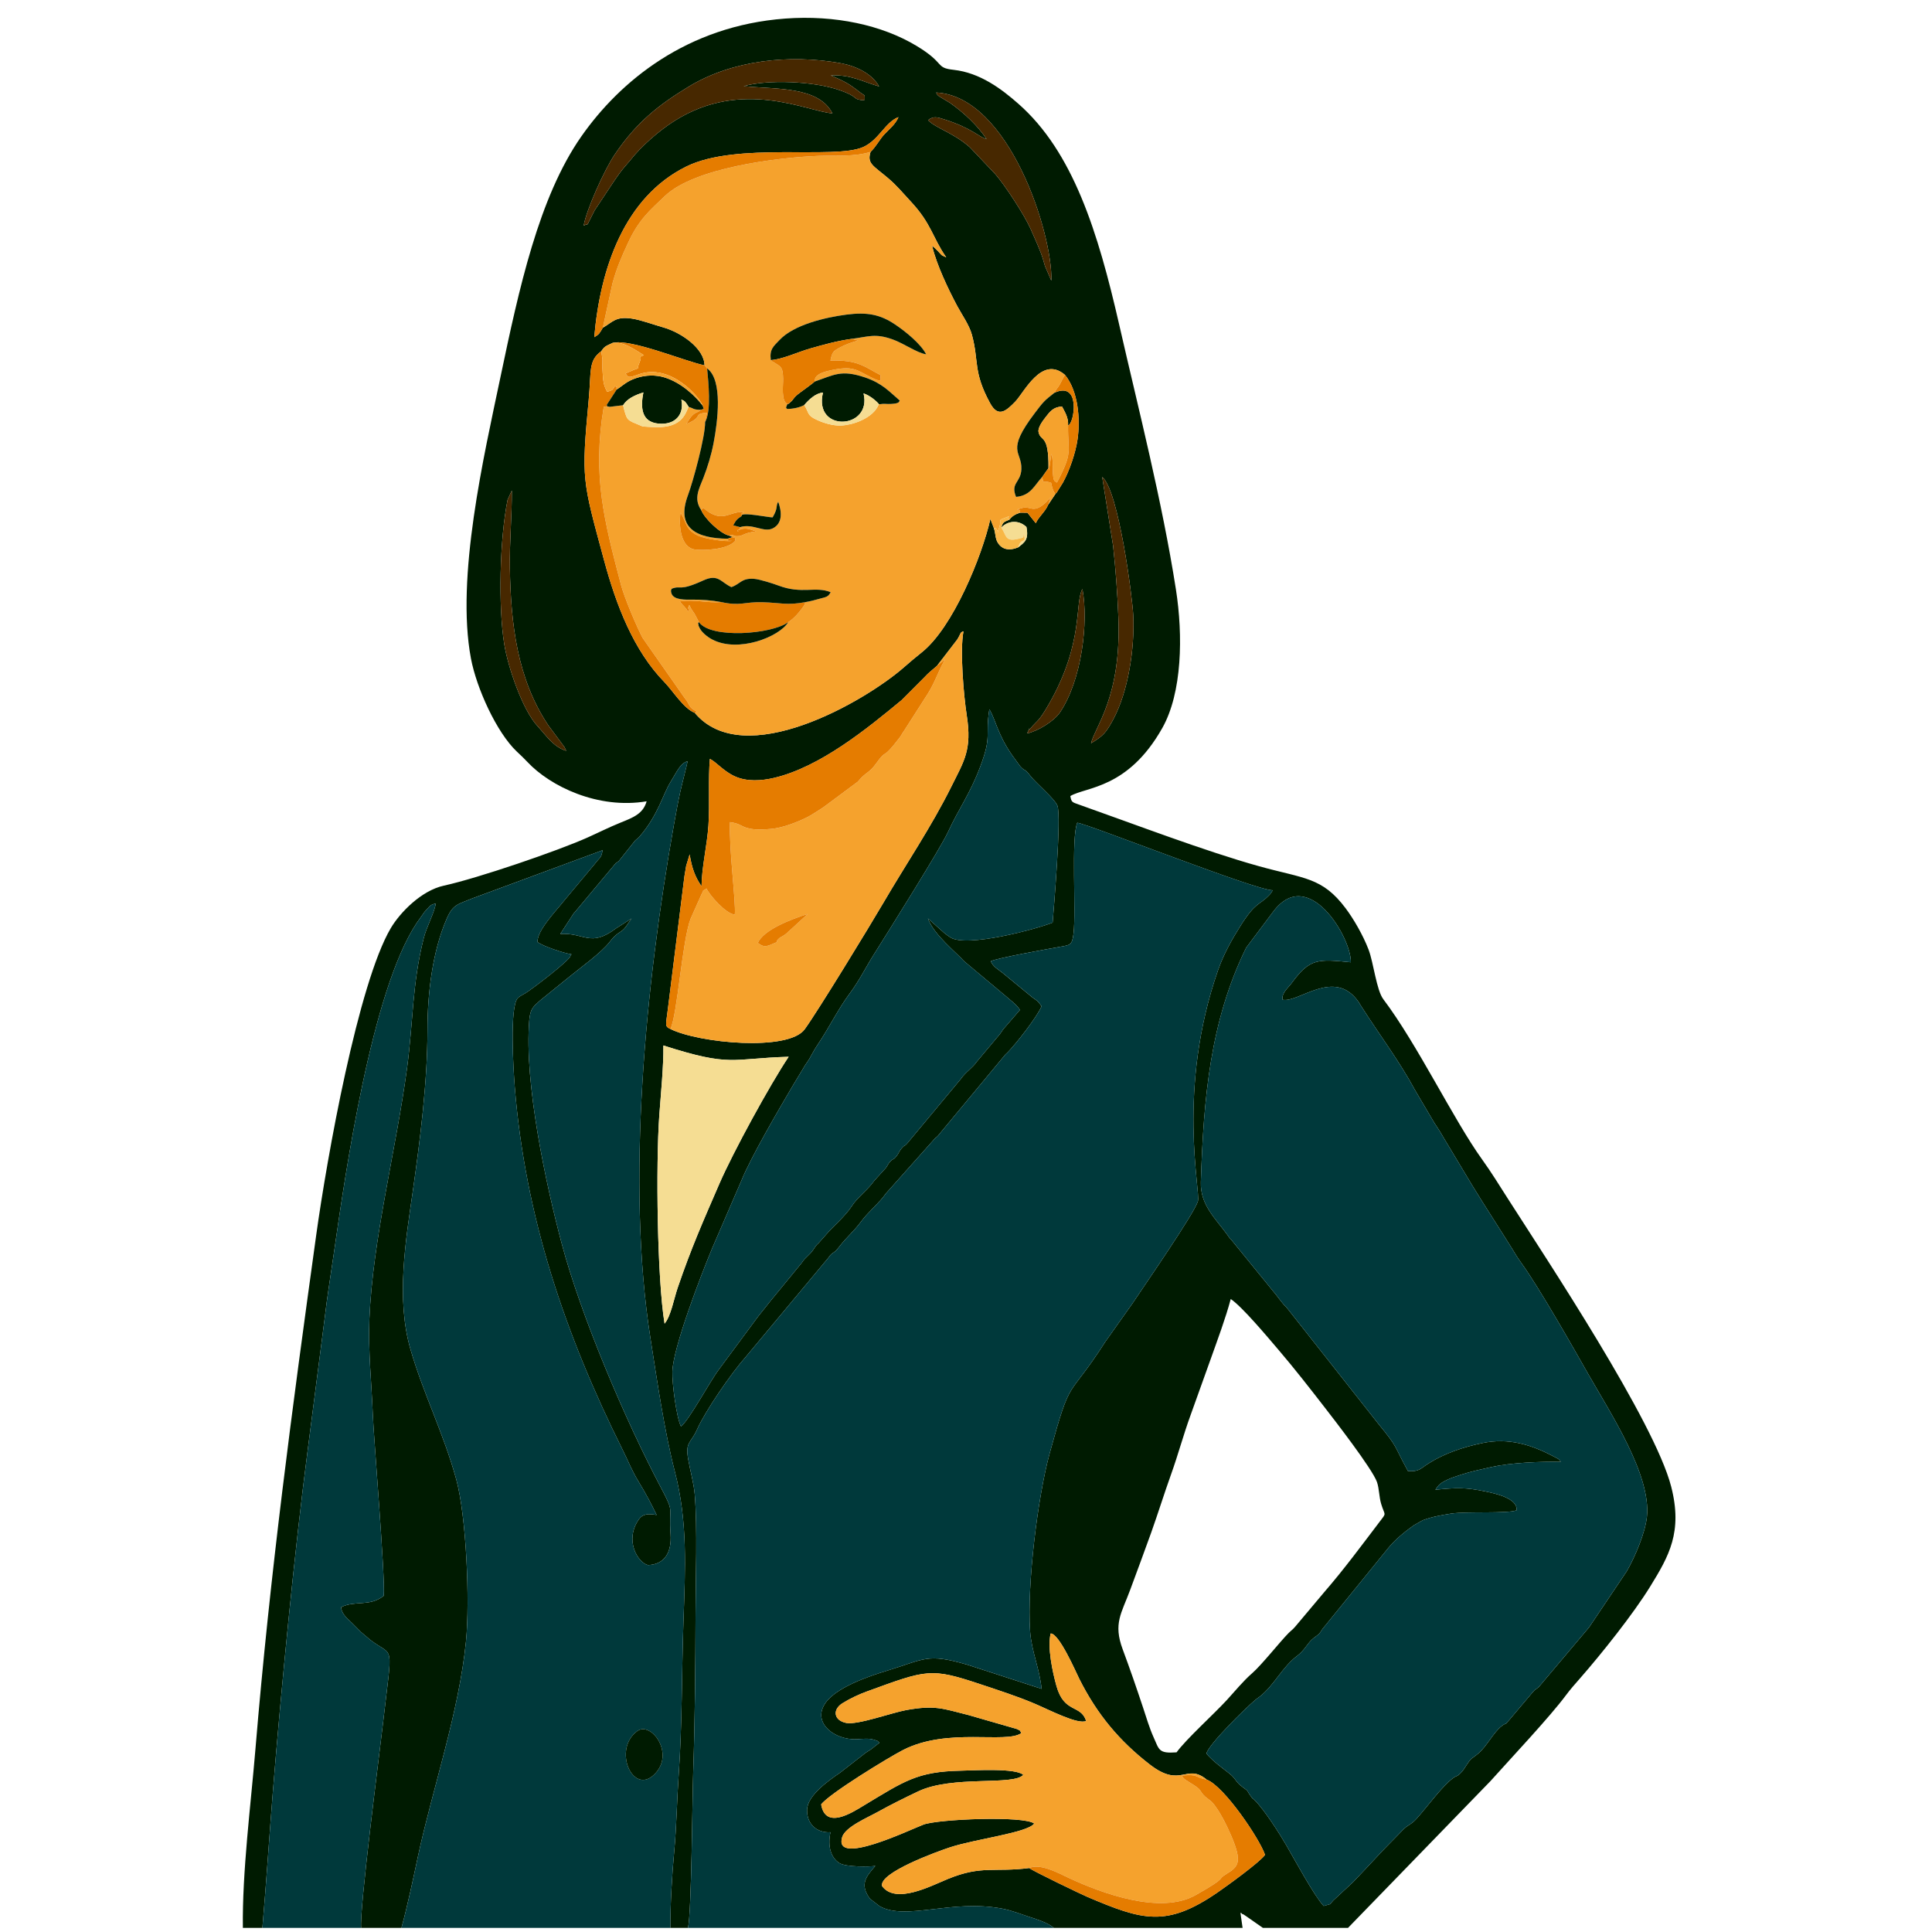
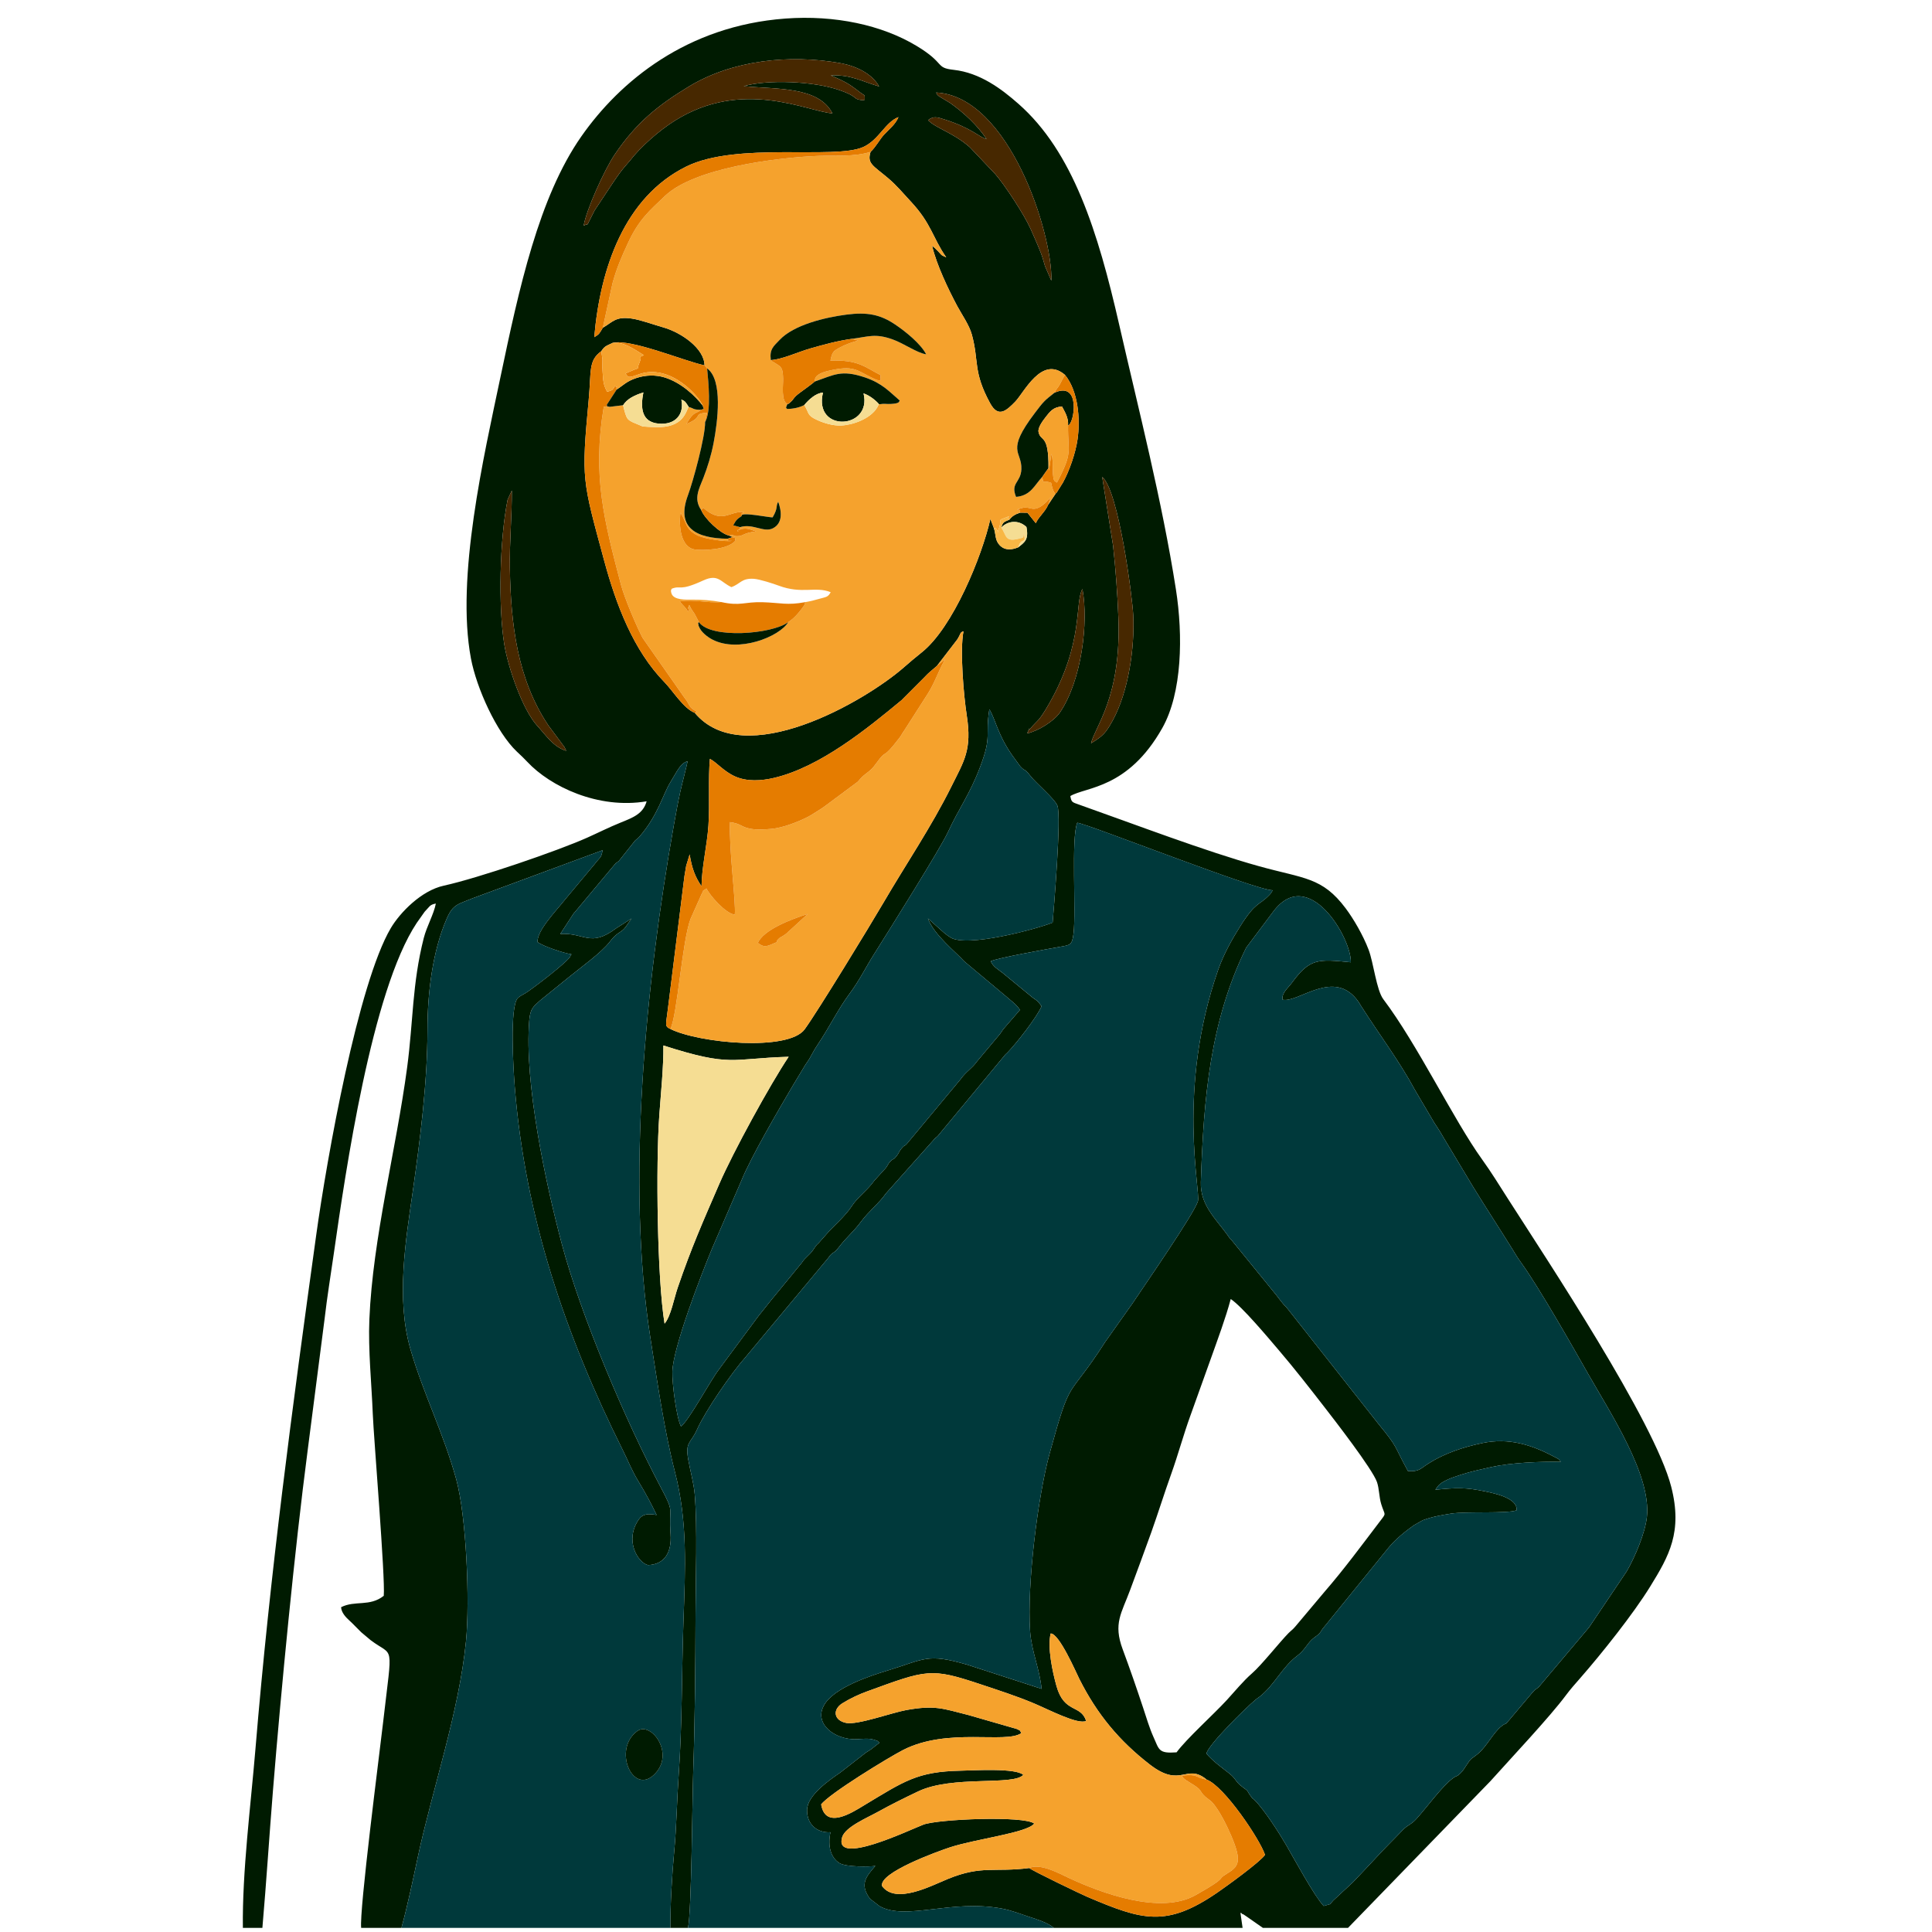
<svg xmlns="http://www.w3.org/2000/svg" xml:space="preserve" width="19mm" height="19mm" version="1.1" style="shape-rendering:geometricPrecision; text-rendering:geometricPrecision; image-rendering:optimizeQuality; fill-rule:evenodd; clip-rule:evenodd" viewBox="0 0 1900 1900">
  <defs>
    <style type="text/css"> .fil0 {fill:#001B01} .fil1 {fill:#00393B} .fil5 {fill:#472800} .fil4 {fill:#E57C00} .fil2 {fill:#F5A22D} .fil3 {fill:#F5DD93} .fil6 {fill:#F8B745} </style>
  </defs>
  <g id="Слой_x0020_1">
    <g id="_2343288547712">
      <path class="fil0" d="M1186.75 1750.17c17.24,6.53 52.18,58.46 57.33,73.96 -5,7.15 -37.64,30.74 -46.82,37.05 -50.26,34.53 -73.65,27.35 -127.83,4.32 -6.76,-2.87 -54.58,-25.94 -57.23,-28.4 -34.37,4.4 -46.62,-2.89 -79.73,10.62 -16.93,6.91 -51.46,25.37 -64.97,7.19 -3.71,-13.21 55.21,-34.39 66.69,-38.15 25.71,-8.42 76.07,-14.27 82.91,-23.41 -10.22,-7.91 -94.63,-4.37 -108.91,1.02 -13.7,5.17 -88.51,41.38 -80.01,12.47 2.98,-10.11 24.51,-19.08 35.22,-25.03 12.62,-7 25.83,-13.58 39.66,-20.14 33.82,-16.01 93.61,-5.3 103.25,-16.19 -7.41,-6.95 -48.58,-4.39 -61.4,-4.12 -43.02,0.89 -55.46,10.18 -96.02,34.6 -10.85,6.53 -37.12,23.65 -41.33,-1.41 7.62,-10.38 66.08,-46.12 80.56,-53.54 43.76,-22.44 101.09,-5.93 116.23,-16.57 -2.2,-3.88 0.48,-1.29 -4.13,-4.02l-47.69 -13.75c-25.44,-6.4 -32.93,-10.02 -61.26,-4.93 -14,2.51 -47.83,14.81 -58.96,12.68 -12.26,-2.36 -13.98,-13.06 -3.83,-19.38 7.73,-4.8 16.01,-8.66 24.23,-11.65 58.98,-21.5 62.48,-23.37 111.26,-7.12 18.05,6.01 36.18,11.86 52.81,18.87 14.77,6.22 43.17,21.16 51.39,17.33 -5.31,-16.53 -21.54,-7.11 -29.19,-34.34 -3.97,-14.11 -9.06,-38.29 -5.71,-51.7 8.41,-0.1 24.97,38.3 28.15,44.65 17.43,34.71 39.43,61.13 69.52,84.35 30.76,23.72 35.63,-1.93 55.81,14.74zm-29.68 -26.85c-17.83,1.3 -17.02,-2.46 -22.75,-15.2 -3.99,-8.86 -7.07,-19.4 -10.27,-29.04 -6.34,-19.09 -13,-38.39 -19.94,-57.03 -9.51,-25.56 -1.17,-35.42 7.4,-58.67 6.95,-18.88 13.73,-36.9 20.64,-56.25 6.74,-18.9 12.72,-38.22 19.6,-57.41 6.91,-19.28 12.05,-38.64 19.05,-57.89 7.06,-19.46 13.53,-37.54 20.29,-56.57 6.48,-18.27 14.23,-38.89 19.26,-57.76 11.43,7.67 36.64,37.89 47.52,50.63 15.33,17.96 29.87,36.63 44.89,56 8.69,11.2 47.02,60.58 51.41,73.4 2.26,6.58 1.99,14.47 4.15,21.59 3.58,11.81 5.53,8.12 -1.13,16.88 -17.83,23.44 -35.39,47.3 -54.99,69.89l-28.2 33.54c-3.01,3.58 -3.71,3.51 -6.83,6.65 -8.59,8.69 -26.43,31.33 -35.83,39.5 -8.82,7.67 -17.17,17.98 -24.91,26.39 -13.34,14.48 -39.56,37.99 -49.36,51.35zm-503.51 -421.61c-7.23,-43.74 -8.7,-155.61 -5.17,-205.1 1.51,-21.14 4.26,-47.79 4,-68.44 67.25,21.49 65.78,12.79 123.21,11.09 -18.31,27.27 -54.86,94.18 -68.15,124.88 -16.4,37.87 -27.53,62.84 -41.08,102.54 -3.54,10.37 -6.65,27.88 -12.81,35.03zm607.8 -318.52c15.57,3.4 51,-31.78 74.61,1.99 0.59,0.85 1.55,2.56 2.62,4.23 17.87,28.08 37.33,53.6 53.4,83.35l18.42 31.22c3.51,5.41 5.91,8.86 9.15,14.65l28.9 48.13c12.47,20.36 25.89,40.84 38.35,60.85 3.5,5.63 5.22,8.77 9.39,14.54 17.59,24.32 51.11,83.37 65.57,108.86 21.65,38.15 62.37,99.68 57.83,140.91 -1.75,15.83 -11.66,39.26 -19.85,53.42l-36.46 54.25c-0.21,0.3 -0.51,0.7 -0.72,1l-49.3 58.5c-3.94,3.39 -2.52,1.13 -6.36,5.55l-22.76 26.99c-5.23,6.13 -1.89,1.63 -7.51,5.97 -7.95,6.15 -14.52,19.84 -22.86,26.85 -7.36,6.19 -6.18,3.14 -11.93,11.98 -1.82,2.79 -2.9,4.72 -5.14,6.97 -4.72,4.75 -3.3,1.99 -7.98,5.46 -10.63,7.88 -25.66,28.66 -35.63,39.73 -5.48,6.07 -8.62,5.85 -14.01,11.54 -8.42,8.89 -16.12,16.24 -24.37,25.24 -8.18,8.95 -15.65,16.59 -24.06,25.55l-19.45 18.07c-1.8,1.94 -1.62,1.98 -3.27,3.66l-6.2 1.74c-9.18,-9.65 -29.22,-46.73 -36.68,-59.58 -6.66,-11.48 -21.35,-34.56 -30.91,-44.18 -4.03,-4.05 0.3,1.65 -4.16,-4.31 -4.65,-6.21 -0.88,-3.65 -8.16,-9 -7.07,-5.19 -6.17,-7.86 -12.53,-12.94 -8.05,-6.42 -15.95,-11.76 -22.89,-19.81 2.1,-9.07 38.51,-44.76 47.59,-52.37l1.86 -1.54c0.79,-0.62 2.13,-1.49 2.98,-2.15 14.42,-11.27 22.1,-29.06 36.87,-40.13 7.98,-5.98 9.94,-12.7 16.45,-17.68 5.73,-4.39 4.33,-2.44 8.4,-8.7l65.08 -80.08c7.12,-8.55 15.57,-15.27 24.7,-21.86l8.7 -4.93c9.07,-3.47 18.51,-5.08 27.84,-6.57 14.94,-2.37 55.14,0.18 64.52,-3.24 1.55,-12.03 -21.98,-16.75 -29.99,-18.44 -20.51,-4.34 -28.93,-3.82 -49.81,-1.82 3.37,-5.24 5.38,-6.72 11.05,-9.51 4.06,-2 9.2,-3.67 13.91,-5.19 10.56,-3.41 19.17,-5.15 30.08,-7.61 18.66,-4.21 48.44,-5.56 68.38,-5.12 -2.82,-3.51 -1.43,-2.25 -6.92,-5.17 -21.94,-11.67 -44.36,-18.73 -70.4,-13.28 -18.72,3.92 -37.36,10.13 -53.16,20.24 -7.93,5.06 -8.81,7.98 -19.89,7.3 -14.09,-25.46 -9.07,-22.15 -28.62,-45.86l-89.77 -113.78c-2.54,-3.22 -1.78,-1.85 -4.04,-4.44 -1.91,-2.19 -4.59,-5.76 -6.76,-8.63l-44.45 -54.62c-3.08,-3.14 -1.31,-1.35 -3.83,-4.82 -11.8,-16.26 -26.96,-29.67 -26.23,-52.12 2.7,-82.14 9.02,-157.94 44.53,-230.39l26.49 -35.32c34.46,-46.53 77.07,25.43 76.5,49.61 -32.41,-3.31 -40.43,-3.83 -57.97,20.16 -4,5.47 -10.39,10.03 -9.14,16.68zm-226.17 -75.87c-15.16,6.17 -85.21,25.11 -100.81,14.39 -3.13,-2.15 -2.6,-1.76 -5.91,-4.32l-15.91 -14.17c5.92,16.35 28.39,33.85 35.6,42.11l40.9 34.22c4.31,3.96 10.22,7.77 14.02,13.6l-15.77 18.26c-1.85,2.1 -2.92,4.56 -5.2,7.02l-21.04 25.11c-5.32,7.48 -11.24,10.43 -16.29,17.71l-52.09 62.6c-3.85,4.62 -2.07,0.92 -6.15,5.64 -2.44,2.82 -2.49,4.57 -4.77,7.38 -4.11,5.08 -2.3,1.3 -6.29,5.46 -2.34,2.44 -2.32,3.68 -4.25,6.22l-11.38 12.52c-6.7,9.51 -16.69,16.4 -22.42,25.44 -5.55,8.74 -20.04,21.84 -21.9,24.14l-10.45 11.81c-2.76,2.37 -3.44,3.87 -5.37,6.71 -3.73,5.46 -7.44,6.91 -11.16,12.66l-27.75 33.85c-0.22,0.26 -0.57,0.63 -0.79,0.89l-13.64 17.09c-0.62,0.8 -1.18,1.61 -2.21,2.92l-37.04 50.06c-8.68,11.36 -29.67,50.43 -37.41,56.2 -4.4,-8.56 -8.82,-42.01 -8.46,-54.11 0.7,-23.67 28.17,-94.87 39.11,-121.12l28.91 -66.93c9.19,-22.66 36.23,-68.98 50.51,-93.21l12.21 -20.26c3.07,-4.48 3.55,-4.98 6.52,-10.51 1.55,-2.9 3.51,-6.27 5.75,-9.57 10.78,-15.89 19.91,-34.68 30.93,-49.5 10.31,-13.86 15.68,-25.49 24.23,-39.04 15.22,-24.13 65.37,-104.12 72.81,-120.24 10.95,-23.73 21.33,-36.85 31.68,-64.13 11.8,-31.08 4.81,-29.89 9.04,-56.66 5.79,9.06 7.95,24.08 21.77,44.19 0.2,0.29 0.48,0.71 0.69,1l7.93 10.87c5.07,5.62 4.04,1.53 9.65,9 5.51,7.33 24.19,22.75 26.89,29.69 4.13,10.59 -3.67,102.76 -4.69,115.01zm-25.08 -186.07c5.33,-11.18 -1.54,0.81 3.09,-4.68 7.68,-9.1 8.13,-6.37 18.53,-24.54 34.4,-60.13 25.01,-99.31 32.77,-112.76 6.15,32.65 -0.71,89.78 -22.11,121.36 -5.89,8.7 -21.77,18.38 -32.28,20.62zm-350.83 290.69c-5.95,-2.78 -4.32,-3.78 -2.47,-19.68l16.28 -130.56c0.58,-3.42 1.09,-6.72 1.72,-10.23l3.42 -11.22c2.18,13.6 5.48,22.42 11.69,31.33 0.16,-18.62 5.44,-40.09 6.77,-59.7 1.43,-21.24 -0.32,-45.9 1.44,-65.59 6.81,3.5 13.53,12.31 24.92,17.36 11.53,5.11 25.58,4.33 38.31,1.32 45.26,-10.71 91.52,-48.46 125.28,-76.43l22.17 -22.21c4.96,-5.38 6.95,-6.49 12.68,-11.53l19.91 -25.9c3.84,-6.07 2.4,-6.87 6.12,-8.05 -3.65,18.53 0.16,63.11 3.22,82.76 5.29,33.93 -2.66,44.74 -15.15,69.94 -19.54,39.42 -44.82,76.57 -66.86,114.33 -12.8,21.93 -64.42,106.52 -77.35,124.32 -16.02,22.03 -103.96,13.71 -132.1,-0.26zm-102.43 -273.56c-12.37,-3.66 -19.6,-14.87 -28.44,-24.55 -14.51,-15.87 -28.85,-57.5 -32.55,-80.59 -5.89,-36.75 -4.52,-102.76 3.32,-141.68l4.17 -9.2c0.15,25.18 -2.36,50.29 -1.92,76.5 0.92,54.58 7.15,108.67 37.81,154.5l15.83 21.29c0.37,0.65 0.59,1.24 0.89,1.81 0.31,0.6 0.64,1.26 0.89,1.92zm527.1 -269.31c16.17,13.04 29.72,118.69 30.52,135.93 1.52,32.81 -4.82,75.19 -20.03,103.21 -7.06,13.01 -9.83,15.57 -21.48,22.79 3.95,-16.72 30.02,-45.52 26.88,-124.28 -0.95,-23.58 -2.65,-46.6 -5.17,-69.92l-10.72 -67.73zm-227.83 -319.71c-3.63,11.64 2.55,13.4 17.43,25.99 8.5,7.2 14.43,14.57 21.97,22.63 20.73,22.15 21.39,35.47 35.03,55.06 -6.16,-2.68 -3.79,-1.7 -8.6,-6.56 -2.8,-2.83 -2.42,-2.41 -5.29,-4.77 4.38,18.76 16.26,43.41 24.7,59.23 4.36,8.18 11.83,18.61 14.44,28.25 7.18,26.48 0.89,36.17 18,67.48 8.09,14.8 16.15,6.95 24.51,-1.57 8.84,-9 26.23,-46.1 49.07,-26.37 12.76,15.6 15.31,42.92 12.29,63.54 -1.98,13.48 -8.01,30.84 -14.31,42.28l-5.9 9.45c-0.14,0.19 -0.65,1.15 -0.76,0.9 -0.1,-0.26 -0.5,0.59 -0.76,0.88l-7.14 10.61c-2.87,6.95 -9.15,11.47 -12.17,18.14l-8.19 -10.27 -7.21 -0.1c-5,1.61 -8.07,3.57 -10.46,6.84 -5.18,2.39 -6.37,1.88 -8.15,7.86 6.6,-6.84 17.21,-7.83 24.8,-0.61 2.49,12.48 -1.76,15.04 -8.06,19.99 -6.41,2.67 -13.21,3.3 -18.31,-2.15 -4.74,-5.07 -3.51,-10.35 -5.64,-16.76l-3.44 -8.93c-8.17,36.37 -36.77,106.92 -67.61,131.26 -5.96,4.7 -11.8,9.71 -17.7,14.85 -38.11,33.25 -157.16,102.49 -205.5,44.42 -10.7,-3.91 -21.44,-21.57 -29.73,-30.07 -30.52,-31.3 -47.49,-75.9 -59.44,-120.14 -21.32,-78.98 -22.38,-78.58 -15.03,-157.67 2.64,-28.36 -0.51,-38.34 12.39,-47.69 3.36,-5.2 4.8,-5.03 11.19,-8.2 18.05,-4.18 69.82,17.8 90.31,22.13 -0.15,-16.56 -22.81,-32.35 -40.77,-37.39 -8.77,-2.46 -21.92,-7.32 -30.77,-8.61 -15.97,-2.33 -18.7,3.39 -28.47,9.03 -3.39,5.61 -3.3,6.35 -8.43,9.27 5.85,-67.8 29.67,-137.73 90.5,-167.81 49.62,-24.55 145.82,-6.66 173.91,-19.14 15.47,-6.87 21.72,-24.54 34.78,-29.48 -3.14,7.38 -8.49,11.11 -14.34,17.43 -4.07,4.41 -7.79,11.78 -13.14,16.77zm114.12 -12.49c-8.55,-13.3 -22.71,-26.35 -35.95,-35.67l-10.76 -6.46c-2.94,-2.7 -0.58,0.19 -2.9,-3.76 71.8,3.75 114.75,139.11 113.3,185.02l-6.2 -14.22c-1.29,-4.17 -2.19,-8.15 -4.05,-12.9 -3.33,-8.51 -6.58,-15.78 -10.22,-23.92 -6.23,-13.99 -25.45,-43.25 -34.76,-53.87l-24.87 -26.23c-16.34,-14.45 -33.93,-18.91 -41.14,-26.73 5.54,-4.18 8.81,-3.01 16.62,-0.51 26.66,8.54 33.72,17.3 40.93,19.25zm-396.24 85.09c2.54,-15.39 20.33,-54.99 30.59,-70.1 21.1,-31.1 42.24,-48.13 72.46,-66.53 43.3,-26.37 99.5,-32.05 149.05,-23.3 14.76,2.6 31.15,9.85 38.47,22.99 -17.78,-5.27 -27.44,-11.6 -47.58,-10.92 14.29,6.32 17.44,7.85 28.48,16.46 5.07,3.95 5.09,1.74 4.93,7.54 -1.11,0.31 -0.73,0.7 -4,0.22 -8.03,-1.19 -2.02,-3.18 -20.8,-9.7 -25.61,-8.9 -71.11,-10.62 -94.22,-3.85 33.18,3.19 73.55,0.15 87.29,26.74 -24.66,-1.89 -88.17,-34.8 -155.05,7.18 -15.46,9.71 -33.32,25.38 -44.13,39.31l-5.51 6.44c-3.44,3.93 -7.03,9.27 -10.17,13.76l-19.05 28.72c-10.4,19.88 -4.24,11.15 -10.76,15.04zm-335.14 1673.98l19.18 0c3.92,-45.02 6.77,-90.35 10.43,-135.44 8.09,-99.75 21.19,-235.3 34.09,-334.13l16.76 -130.15c2.38,-20.79 5.99,-42.68 9.11,-64.45 11.28,-78.67 36.99,-257.19 81.35,-324.06l7.79 -11.02c4.89,-4.93 4.76,-7 11.06,-8.1 -2.04,10.64 -8.91,22.16 -11.92,34.04 -11.46,45.2 -10.28,81.88 -16.31,127.1 -10.81,81.02 -33.78,167.57 -37.15,247.77 -1.28,30.39 2.24,63.8 3.35,92.86 0.87,22.71 12.48,162.11 10.8,179.02 -13.89,10.99 -28.2,4.21 -41.96,11.2 0.27,5.35 4.8,10.05 7.85,12.8 4.24,3.84 7.61,7.66 11.93,11.81l9.24 7.76c23.14,17.58 21.59,-0.03 12.39,80.16 -3.52,30.59 -23.65,186.26 -21.66,202.83l39.61 0c6.31,-23.16 11.3,-47.27 16.25,-70.37 14.08,-65.63 40.4,-141.9 47.24,-211.66 3.93,-40.16 0.24,-123.25 -9.59,-159.02 -12.49,-45.43 -32.09,-83.49 -44.94,-127.62 -14.62,-50.24 -4.53,-108.45 2.29,-156.37 7,-49.14 14.33,-106.61 14.36,-158.14 0.01,-36.13 4.82,-76.98 18.99,-109.49 6.17,-14.15 11.08,-13.9 25.21,-19.8l128.18 -47.39c-2.2,9.03 -1.65,5.41 -8.08,13.82l-29.52 35.38c-7.35,9.48 -27.5,30.05 -26.51,41.19 5.11,4 26.28,11.1 33.34,11.98 -0.25,0.62 -0.77,0.71 -1.03,1.72 -1.2,4.86 -38.65,33.26 -44.45,36.68 -2.43,1.43 -5.4,2.74 -7.28,4.66 -8.3,8.44 -4.28,71.31 -3.05,86.84 10.18,128.41 49.79,244.5 106.48,358.17 5.14,10.31 8.63,19.61 15.5,30.86 6.62,10.85 12.51,21.85 17.58,32.51 -7.89,-1.4 -13.58,-1.25 -17.34,4.08 -14.74,20.87 -1.12,42.71 8.81,45.21 16.57,-0.59 23.45,-12.84 22.23,-30.41 -2.01,-29.07 4.4,-19.53 -9.65,-46.1 -34.9,-66.01 -78.38,-168.22 -97.4,-239.67 -15.41,-57.9 -37.09,-158.11 -31.9,-219.66 1.01,-12 4.33,-13.51 10.35,-19.21l28.38 -22.99c11.5,-9.44 32.18,-24.24 40.27,-34.8 7.25,-9.46 10.36,-8.78 14.2,-12.85 1.78,-1.88 4.91,-6.8 7.4,-10.2l-14.92 9.47c-25.87,19.37 -30.63,4.41 -55.17,5.68l13.23 -20.31c0.24,-0.25 0.61,-0.6 0.85,-0.85l38.27 -45.78c4.11,-5.06 2.02,-1.82 5.26,-4.81l15.96 -20.05c2.41,-2.37 1.71,-0.88 4.4,-3.99 18.29,-21.17 22.89,-41.4 30.32,-53.42 6.81,-11 9.65,-18.58 16.9,-20.59 -0.08,1.53 -5.78,23.47 -7.14,29.72 -2.42,11.13 -4.26,21.13 -6.38,33.05 -27.85,156.8 -47.05,351.8 -23.03,504.61 6.58,41.87 13.77,91.66 24.07,131.45 12.67,48.95 10.22,94.31 8.37,147.61 -1.73,49.92 -1.18,101.53 -4.66,150.36 -1.78,24.98 -2.12,51.43 -4.4,75.29 -2.12,22.18 -3.9,52.58 -3.79,75.21l17.34 0c3.5,-14.95 4.26,-127.85 5.15,-153.88 1.72,-50.82 2.16,-104.89 2.29,-155.59 0.08,-33.59 1.94,-84.1 -0.81,-116.84 -0.92,-10.9 -4.38,-22.9 -6.4,-34.38 -3.08,-17.51 2.51,-15.63 8.63,-29.35 8.08,-18.14 33.43,-55.18 48.14,-71.74l80.88 -97c4.54,-6.72 4.93,-3.38 10.19,-10.24 8.69,-11.31 14.22,-14.87 22.26,-25.74 7,-9.48 18.77,-19.17 24.07,-27.22l46.74 -52.45c2.44,-3.03 2.28,-2.22 4.3,-4.11l66.68 -80.35c0.24,-0.25 0.62,-0.58 0.86,-0.82 0.24,-0.25 0.65,-0.55 0.89,-0.79 8.32,-8.33 29.66,-35.56 33.82,-45.85 -4.55,-7.02 -6.61,-6.25 -11.85,-11.06l-26.15 -21.52c-4.64,-3.72 -9.52,-6.12 -11.98,-11.71 7.31,-3.37 54.48,-11.73 68.04,-14.16 10.25,-1.84 11.99,-1.54 13.41,-13.13 2.66,-21.59 -2.49,-94.39 3.68,-108.91 10.91,1.28 176.89,67.02 192.24,66.41 -2.5,3.83 -1.04,2.24 -3.89,5.18 -9.58,9.88 -12.83,5.96 -27.93,29.95 -7.48,11.9 -16.17,26.84 -21.82,42.97 -41.32,118.01 -16.94,218.08 -20,227.85 -3.88,12.39 -52.1,82.05 -64.19,100.18l-26.94 38.04c-37.76,58.97 -32.99,30.88 -54.6,109.48 -11.62,42.24 -22.42,128.67 -19.28,174.86 1.35,19.87 9.49,37.32 11.29,56.84l-73.28 -23.79c-39.38,-11.5 -41.65,-5.32 -78.27,5.81 -17.04,5.18 -51.61,16.5 -61.86,33.2 -11.64,18.95 10.32,35.18 31.38,34.32 5.7,-0.23 11.75,-1.2 17.11,0.5 4.69,1.48 2.89,0.73 5.49,2.99l-8.41 6.54c-2.29,1.63 -2.16,1.31 -4.16,2.67 -2.83,1.94 -0.27,0.1 -2.92,2.17l-23.07 17.96c-11.4,7.78 -32.24,22.41 -32.62,36.44 -0.39,14.1 9.55,23.04 23,22.24 -2.88,13.54 0.17,24.85 8.85,30.34 6.29,3.98 30.15,3.72 35.29,2.75 -9.06,10.49 -15.79,18.15 -5.25,32.32l9.57 7.38c26.24,14.42 70.03,-7.16 120.32,2.3 9.7,1.83 18.37,5.39 26.35,7.97 7.77,2.5 18.42,5.83 24.65,10.97l185.53 0 -2.12 -14.78c0.43,0.25 1.18,0.03 1.43,0.73 0.24,0.67 1.11,0.52 1.43,0.72 1.19,0.72 2.38,1.58 3.35,2.25l15.86 11.08 83.73 0 139.97 -144.24c20.37,-22.74 58.49,-63.2 74.38,-84.6 4.32,-5.83 9.02,-11.09 13.97,-16.74 20.95,-23.94 52.2,-63.08 68.88,-90.16 18.44,-29.94 32.04,-53.62 20.64,-98.11 -16.42,-64.02 -122.18,-223.15 -160.84,-283.6 -8.67,-13.57 -16.09,-25.7 -25.1,-38.21 -28.17,-39.13 -63.7,-113.34 -97.18,-157.61 -6.77,-8.97 -9.61,-35.92 -14.48,-48.72 -5.47,-14.4 -14.93,-30.5 -22.57,-40.7 -23.06,-30.75 -40.76,-29.04 -85.05,-41.35 -52.71,-14.64 -122.43,-41.28 -177.06,-60.59 -6.86,-2.42 -7.58,-2.27 -8.64,-8.46 15.41,-9.18 56.58,-6.9 90.4,-66.83 19.65,-34.81 20.51,-91.08 13.43,-136.37 -13.65,-87.28 -36.55,-176.12 -55.81,-260.45 -20.82,-91.21 -45.41,-169.92 -99.09,-217.12 -16.66,-14.65 -37.72,-30.55 -63.74,-33.42 -18.48,-2.04 -7.61,-6.2 -36.5,-23.58 -33.96,-20.43 -80.05,-30.46 -129.06,-26.83 -96.65,7.16 -162.52,61.55 -200.56,115.93 -41.86,59.85 -61.31,149.92 -79.53,236.73 -16.27,77.55 -44.03,196.86 -29.01,276.66 5.45,28.96 25.12,72.64 45.18,91.61 4.58,4.34 6.48,6.03 10.33,10.13 22.44,23.97 69.43,46.79 117.27,38.71 -3.45,12.34 -13.37,16.01 -25.64,20.96 -11.6,4.68 -21.76,9.88 -32.94,14.87 -29.05,12.96 -106.9,39.7 -140.95,47.15 -22.06,4.83 -43.05,26.47 -52.08,41.77 -31.97,54.18 -62.59,224.18 -73.46,302.7 -23.56,170.08 -45.32,332.22 -59.62,504.37 -4.63,55.66 -13.09,120.8 -12.38,176.1z" />
      <path class="fil1" d="M676.6 1895.94l359.89 0c-6.23,-5.14 -16.88,-8.47 -24.65,-10.97 -7.98,-2.58 -16.65,-6.14 -26.35,-7.97 -50.29,-9.46 -94.08,12.12 -120.32,-2.3l-9.57 -7.38c-10.54,-14.17 -3.81,-21.83 5.25,-32.32 -5.14,0.97 -29,1.23 -35.29,-2.75 -8.68,-5.49 -11.73,-16.8 -8.85,-30.34 -13.45,0.8 -23.39,-8.14 -23,-22.24 0.38,-14.03 21.22,-28.66 32.62,-36.44l23.07 -17.96c2.65,-2.07 0.09,-0.23 2.92,-2.17 2,-1.36 1.87,-1.04 4.16,-2.67l8.41 -6.54c-2.6,-2.26 -0.8,-1.51 -5.49,-2.99 -5.36,-1.7 -11.41,-0.73 -17.11,-0.5 -21.06,0.86 -43.02,-15.37 -31.38,-34.32 10.25,-16.7 44.82,-28.02 61.86,-33.2 36.62,-11.13 38.89,-17.31 78.27,-5.81l73.28 23.79c-1.8,-19.52 -9.94,-36.97 -11.29,-56.84 -3.14,-46.19 7.66,-132.62 19.28,-174.86 21.61,-78.6 16.84,-50.51 54.6,-109.48l26.94 -38.04c12.09,-18.13 60.31,-87.79 64.19,-100.18 3.06,-9.77 -21.32,-109.84 20,-227.85 5.65,-16.13 14.34,-31.07 21.82,-42.97 15.1,-23.99 18.35,-20.07 27.93,-29.95 2.85,-2.94 1.39,-1.35 3.89,-5.18 -15.35,0.61 -181.33,-65.13 -192.24,-66.41 -6.17,14.52 -1.02,87.32 -3.68,108.91 -1.42,11.59 -3.16,11.29 -13.41,13.13 -13.56,2.43 -60.73,10.79 -68.04,14.16 2.46,5.59 7.34,7.99 11.98,11.71l26.15 21.52c5.24,4.81 7.3,4.04 11.85,11.06 -4.16,10.29 -25.5,37.52 -33.82,45.85 -0.24,0.24 -0.65,0.54 -0.89,0.79 -0.24,0.24 -0.62,0.57 -0.86,0.82l-66.68 80.35c-2.02,1.89 -1.86,1.08 -4.3,4.11l-46.74 52.45c-5.3,8.05 -17.07,17.74 -24.07,27.22 -8.04,10.87 -13.57,14.43 -22.26,25.74 -5.26,6.86 -5.65,3.52 -10.19,10.24l-80.88 97c-14.71,16.56 -40.06,53.6 -48.14,71.74 -6.12,13.72 -11.71,11.84 -8.63,29.35 2.02,11.48 5.48,23.48 6.4,34.38 2.75,32.74 0.89,83.25 0.81,116.84 -0.13,50.7 -0.57,104.77 -2.29,155.59 -0.89,26.03 -1.65,138.93 -5.15,153.88z" />
      <path class="fil1" d="M626.86 1702.31c13.63,-9.81 38.04,23.16 15.82,43.47 -20.9,19.1 -40.27,-25.88 -15.82,-43.47zm-232.06 193.63l264.46 0c-0.11,-22.63 1.67,-53.03 3.79,-75.21 2.28,-23.86 2.62,-50.31 4.4,-75.29 3.48,-48.83 2.93,-100.44 4.66,-150.36 1.85,-53.3 4.3,-98.66 -8.37,-147.61 -10.3,-39.79 -17.49,-89.58 -24.07,-131.45 -24.02,-152.81 -4.82,-347.81 23.03,-504.61 2.12,-11.92 3.96,-21.92 6.38,-33.05 1.36,-6.25 7.06,-28.19 7.14,-29.72 -7.25,2.01 -10.09,9.59 -16.9,20.59 -7.43,12.02 -12.03,32.25 -30.32,53.42 -2.69,3.11 -1.99,1.62 -4.4,3.99l-15.96 20.05c-3.24,2.99 -1.15,-0.25 -5.26,4.81l-38.27 45.78c-0.24,0.25 -0.61,0.6 -0.85,0.85l-13.23 20.31c24.54,-1.27 29.3,13.69 55.17,-5.68l14.92 -9.47c-2.49,3.4 -5.62,8.32 -7.4,10.2 -3.84,4.07 -6.95,3.39 -14.2,12.85 -8.09,10.56 -28.77,25.36 -40.27,34.8l-28.38 22.99c-6.02,5.7 -9.34,7.21 -10.35,19.21 -5.19,61.55 16.49,161.76 31.9,219.66 19.02,71.45 62.5,173.66 97.4,239.67 14.05,26.57 7.64,17.03 9.65,46.1 1.22,17.57 -5.66,29.82 -22.23,30.41 -9.93,-2.5 -23.55,-24.34 -8.81,-45.21 3.76,-5.33 9.45,-5.48 17.34,-4.08 -5.07,-10.66 -10.96,-21.66 -17.58,-32.51 -6.87,-11.25 -10.36,-20.55 -15.5,-30.86 -56.69,-113.67 -96.3,-229.76 -106.48,-358.17 -1.23,-15.53 -5.25,-78.4 3.05,-86.84 1.88,-1.92 4.85,-3.23 7.28,-4.66 5.8,-3.42 43.25,-31.82 44.45,-36.68 0.26,-1.01 0.78,-1.1 1.03,-1.72 -7.06,-0.88 -28.23,-7.98 -33.34,-11.98 -0.99,-11.14 19.16,-31.71 26.51,-41.19l29.52 -35.38c6.43,-8.41 5.88,-4.79 8.08,-13.82l-128.18 47.39c-14.13,5.9 -19.04,5.65 -25.21,19.8 -14.17,32.51 -18.98,73.36 -18.99,109.49 -0.03,51.53 -7.36,109 -14.36,158.14 -6.82,47.92 -16.91,106.13 -2.29,156.37 12.85,44.13 32.45,82.19 44.94,127.62 9.83,35.77 13.52,118.86 9.59,159.02 -6.84,69.76 -33.16,146.03 -47.24,211.66 -4.95,23.1 -9.94,47.21 -16.25,70.37z" />
      <path class="fil1" d="M1261.36 983.19c-1.25,-6.65 5.14,-11.21 9.14,-16.68 17.54,-23.99 25.56,-23.47 57.97,-20.16 0.57,-24.18 -42.04,-96.14 -76.5,-49.61l-26.49 35.32c-35.51,72.45 -41.83,148.25 -44.53,230.39 -0.73,22.45 14.43,35.86 26.23,52.12 2.52,3.47 0.75,1.68 3.83,4.82l44.45 54.62c2.17,2.87 4.85,6.44 6.76,8.63 2.26,2.59 1.5,1.22 4.04,4.44l89.77 113.78c19.55,23.71 14.53,20.4 28.62,45.86 11.08,0.68 11.96,-2.24 19.89,-7.3 15.8,-10.11 34.44,-16.32 53.16,-20.24 26.04,-5.45 48.46,1.61 70.4,13.28 5.49,2.92 4.1,1.66 6.92,5.17 -19.94,-0.44 -49.72,0.91 -68.38,5.12 -10.91,2.46 -19.52,4.2 -30.08,7.61 -4.71,1.52 -9.85,3.19 -13.91,5.19 -5.67,2.79 -7.68,4.27 -11.05,9.51 20.88,-2 29.3,-2.52 49.81,1.82 8.01,1.69 31.54,6.41 29.99,18.44 -9.38,3.42 -49.58,0.87 -64.52,3.24 -9.33,1.49 -18.77,3.1 -27.84,6.57l-8.7 4.93c-9.13,6.59 -17.58,13.31 -24.7,21.86l-65.08 80.08c-4.07,6.26 -2.67,4.31 -8.4,8.7 -6.51,4.98 -8.47,11.7 -16.45,17.68 -14.77,11.07 -22.45,28.86 -36.87,40.13 -0.85,0.66 -2.19,1.53 -2.98,2.15l-1.86 1.54c-9.08,7.61 -45.49,43.3 -47.59,52.37 6.94,8.05 14.84,13.39 22.89,19.81 6.36,5.08 5.46,7.75 12.53,12.94 7.28,5.35 3.51,2.79 8.16,9 4.46,5.96 0.13,0.26 4.16,4.31 9.56,9.62 24.25,32.7 30.91,44.18 7.46,12.85 27.5,49.93 36.68,59.58l6.2 -1.74c1.65,-1.68 1.47,-1.72 3.27,-3.66l19.45 -18.07c8.41,-8.96 15.88,-16.6 24.06,-25.55 8.25,-9 15.95,-16.35 24.37,-25.24 5.39,-5.69 8.53,-5.47 14.01,-11.54 9.97,-11.07 25,-31.85 35.63,-39.73 4.68,-3.47 3.26,-0.71 7.98,-5.46 2.24,-2.25 3.32,-4.18 5.14,-6.97 5.75,-8.84 4.57,-5.79 11.93,-11.98 8.34,-7.01 14.91,-20.7 22.86,-26.85 5.62,-4.34 2.28,0.16 7.51,-5.97l22.76 -26.99c3.84,-4.42 2.42,-2.16 6.36,-5.55l49.3 -58.5c0.21,-0.3 0.51,-0.7 0.72,-1l36.46 -54.25c8.19,-14.16 18.1,-37.59 19.85,-53.42 4.54,-41.23 -36.18,-102.76 -57.83,-140.91 -14.46,-25.49 -47.98,-84.54 -65.57,-108.86 -4.17,-5.77 -5.89,-8.91 -9.39,-14.54 -12.46,-20.01 -25.88,-40.49 -38.35,-60.85l-28.9 -48.13c-3.24,-5.79 -5.64,-9.24 -9.15,-14.65l-18.42 -31.22c-16.07,-29.75 -35.53,-55.27 -53.4,-83.35 -1.07,-1.67 -2.03,-3.38 -2.62,-4.23 -23.61,-33.77 -59.04,1.41 -74.61,-1.99z" />
      <path class="fil2" d="M792.03 592.15c-1.39,4.31 -0.47,1.98 -3.03,5.77 -0.64,0.96 -2.57,3.37 -3.72,4.73 -3.11,3.67 -5.75,6.25 -10.13,9.23 -8.76,14.55 -49.22,30.39 -74.65,17.04 -5.12,-2.68 -11.06,-7.45 -13.07,-12.6 -0.85,-2.18 -0.28,0.06 -0.53,-1.97 -0.42,-3.26 -0.79,-0.73 0.48,-2.51l-4.28 -8.17c-3.31,-4.7 -3.1,-4.36 -5.22,-8.74 -4.03,8.71 2.98,-1.67 -1.22,6.58 -2.49,-4.5 -4.62,-5.47 -8.1,-9.99 14.26,-2.45 26.88,1.82 40.66,0.56 -9.42,-1.76 -18.98,-2.45 -29.3,-2.39 -4.93,0.03 -17.33,0.71 -19.55,-6.03 -1.17,-3.53 0.04,-4.05 0.35,-4.75 9.73,-3.65 6.5,3.12 31.1,-8.16 14.56,-6.68 16.96,1.84 27.46,6.64 8.89,-3.12 9.85,-8.96 22.09,-8.17 5.68,0.36 19.43,4.85 24.27,6.67 23.22,8.73 36.25,0.4 51.27,6.49 -2.59,4.95 -4.41,4.64 -11.08,6.5 -5.15,1.44 -8.38,2.33 -13.8,3.27zm45.64 -258.91l6.19 1.64c-5.69,1.59 -11.97,3.74 -17.05,6.44 -7.39,3.94 -8.33,4.52 -10.13,13.34 27.26,-0.94 33.26,6.03 49.6,14.41 -2.06,2.03 4.58,9.1 -9.67,2.01 -14.39,-7.16 -17.42,-12.09 -41.69,-6.43 -15.46,3.6 -13.24,9.17 -13.8,10.6 19.38,-6.59 25.98,-11.96 49.49,-4.09 17.07,5.7 24.34,14.3 34.27,22.78 -1.08,1.02 0.41,2.75 -8.31,3.3 -5.4,0.34 -6.01,-0.57 -12.05,0.33 -1.41,1.76 -0.75,1.4 -2.03,3.46 -6.81,10.92 -23.84,16.99 -35.44,17.44 -7.77,0.3 -16.68,-2.34 -23.44,-5.44 -10.29,-4.7 -7.5,-6.5 -12.66,-14.72 -4.39,2.34 -10.36,3.77 -16.97,3.89 -0.53,-1.54 -1.92,0.37 0.35,-4.82 -6.35,-3.17 -4.02,-18.56 -4.18,-25 -0.28,-10.95 -1.73,-11.5 -7.83,-15.26l-2.15 -1.35c-0.24,-0.16 -0.89,-0.24 -1.06,-0.8 -0.17,-0.57 -0.74,-0.51 -1.06,-0.83 -1.44,-10.86 2.74,-13.56 8.54,-19.74 14.09,-15.02 44.74,-22.21 65.63,-24.96 20.7,-2.72 33.51,-0.14 48.12,9.71 10.8,7.28 25.13,19.02 30.51,29.31 -8.96,-1.31 -22.11,-10.85 -33.2,-14.75 -17.16,-6.04 -23.34,-2.62 -39.98,-0.47zm-244.83 -10.92c9.77,-5.64 12.5,-11.36 28.47,-9.03 8.85,1.29 22,6.15 30.77,8.61 17.96,5.04 40.62,20.83 40.77,37.39l2.55 2.99c15.77,11.37 10.35,52.58 6.41,73.22 -2.32,12.19 -6.04,24.11 -10.05,34.4 -4.28,10.96 -9.94,20.55 -2.13,31.77l1.84 -2.3c19.39,16.71 25.36,2.7 40.44,4.28 -3.38,1.89 -2.47,0.09 -2.38,3.76 -2.07,-4.48 27.7,1.72 30.3,1.38 5.77,-9.89 2.68,-10.36 5.49,-15.36 3.51,9.61 4.55,21.05 -5.11,26.07 -9.02,4.69 -19.78,-5.03 -32.39,-1.1 -2.27,3.43 2.94,2.82 -2.85,2.84 4.06,3.25 -5.29,-0.19 6.36,-1.31 4.9,-0.48 7.86,1.48 12.32,2.66 -13.82,1.69 -12.16,4.73 -18.83,4.7 -4.83,-0.03 -1.6,-1.82 -8.14,-0.65l3.71 1.59c2.99,1.63 0.99,-3.36 2.98,3.27 -7.52,9.6 -33.34,9.94 -40.11,8.88 -13.89,-2.17 -15.85,-23.06 -14.03,-36.19 6.79,11.09 4.78,16.48 17.1,22.52 6.31,3.09 26.87,6.38 33.75,5.18 -8.11,0.15 -2.22,-0.3 -4.45,-2.09 -30.68,-0.34 -51.14,-10.42 -39.08,-42.75 4.86,-13 17.16,-57.73 16.88,-72.03l1.91 -9.26c-15.16,1.58 -2.14,3.62 -20.29,11.2 7.2,-12.84 9.01,-9.6 14.4,-13.9 -8.74,-0.29 -6.23,-1.18 -12.13,-2.86 -2.94,3.86 -4.59,21.09 -33.2,19.8 -4.61,-0.21 -9.54,-0.22 -12.47,-0.78l-9.61 -4.06c-4.95,-2.79 -5.87,-2.26 -9.27,-16.66l-13.2 1.6 -5.76 -0.29c-11.43,67.93 0.31,112.11 16.85,175.18 3.3,12.54 14.93,40.2 21.27,52.31l41.5 59.28c5.21,6.21 3.3,9.42 12.39,13.47l-2.66 0.88c48.34,58.07 167.39,-11.17 205.5,-44.42 5.9,-5.14 11.74,-10.15 17.7,-14.85 30.84,-24.34 59.44,-94.89 67.61,-131.26l3.44 8.93c3.69,1.03 -0.06,-2.74 2.48,0.93 4.21,6.11 0.89,1 0.93,3.17 5.83,-12.21 -0.24,-11.35 6.01,-13.59 12.25,-4.37 0.88,-1.62 5.94,1.16 2.39,-3.27 5.46,-5.23 10.46,-6.84 -2.02,-3.4 2.76,-1.53 -2.98,-3.17l5.02 -1.39c1.63,-0.5 2.68,-0.46 4.39,-0.38 5.05,0.23 9.8,5.81 23.5,-9.96l-2.36 7.13 7.14 -10.61c-1.87,-2.6 -1.46,-1.68 -2.71,-5.05 -0.65,-1.74 -1.02,-3.93 -1.49,-5.85 -9.69,-3.62 -6.77,2.69 -8.79,-5.81 -7.43,7.73 -11.08,18.37 -25.72,19.59 -5.79,-13.94 4.71,-13.81 5.22,-27.3 0.67,-18.04 -15.99,-16.74 13.33,-55.3 8.34,-10.98 8.95,-11.82 19.27,-19.85 2.47,-5.03 2.55,-3.35 5.48,-8.64 2.23,-4.02 3.17,-6.52 4.85,-8.84 -22.84,-19.73 -40.23,17.37 -49.07,26.37 -8.36,8.52 -16.42,16.37 -24.51,1.57 -17.11,-31.31 -10.82,-41 -18,-67.48 -2.61,-9.64 -10.08,-20.07 -14.44,-28.25 -8.44,-15.82 -20.32,-40.47 -24.7,-59.23 2.87,2.36 2.49,1.94 5.29,4.77 4.81,4.86 2.44,3.88 8.6,6.56 -13.64,-19.59 -14.3,-32.91 -35.03,-55.06 -7.54,-8.06 -13.47,-15.43 -21.97,-22.63 -14.88,-12.59 -21.06,-14.35 -17.43,-25.99 -16.08,5.06 -33.8,3.25 -51.38,3.95 -41.84,1.68 -121.81,11.94 -150.64,39.26 -15.54,14.72 -25.86,23.47 -36.38,46.14 -6.37,13.74 -11.04,24.31 -15.27,39.49l-9.61 44.12z" />
      <path class="fil1" d="M1035.19 907.32c1.02,-12.25 8.82,-104.42 4.69,-115.01 -2.7,-6.94 -21.38,-22.36 -26.89,-29.69 -5.61,-7.47 -4.58,-3.38 -9.65,-9l-7.93 -10.87c-0.21,-0.29 -0.49,-0.71 -0.69,-1 -13.82,-20.11 -15.98,-35.13 -21.77,-44.19 -4.23,26.77 2.76,25.58 -9.04,56.66 -10.35,27.28 -20.73,40.4 -31.68,64.13 -7.44,16.12 -57.59,96.11 -72.81,120.24 -8.55,13.55 -13.92,25.18 -24.23,39.04 -11.02,14.82 -20.15,33.61 -30.93,49.5 -2.24,3.3 -4.2,6.67 -5.75,9.57 -2.97,5.53 -3.45,6.03 -6.52,10.51l-12.21 20.26c-14.28,24.23 -41.32,70.55 -50.51,93.21l-28.91 66.93c-10.94,26.25 -38.41,97.45 -39.11,121.12 -0.36,12.1 4.06,45.55 8.46,54.11 7.74,-5.77 28.73,-44.84 37.41,-56.2l37.04 -50.06c1.03,-1.31 1.59,-2.12 2.21,-2.92l13.64 -17.09c0.22,-0.26 0.57,-0.63 0.79,-0.89l27.75 -33.85c3.72,-5.75 7.43,-7.2 11.16,-12.66 1.93,-2.84 2.61,-4.34 5.37,-6.71l10.45 -11.81c1.86,-2.3 16.35,-15.4 21.9,-24.14 5.73,-9.04 15.72,-15.93 22.42,-25.44l11.38 -12.52c1.93,-2.54 1.91,-3.78 4.25,-6.22 3.99,-4.16 2.18,-0.38 6.29,-5.46 2.28,-2.81 2.33,-4.56 4.77,-7.38 4.08,-4.72 2.3,-1.02 6.15,-5.64l52.09 -62.6c5.05,-7.28 10.97,-10.23 16.29,-17.71l21.04 -25.11c2.28,-2.46 3.35,-4.92 5.2,-7.02l15.77 -18.26c-3.8,-5.83 -9.71,-9.64 -14.02,-13.6l-40.9 -34.22c-7.21,-8.26 -29.68,-25.76 -35.6,-42.11l15.91 14.17c3.31,2.56 2.78,2.17 5.91,4.32 15.6,10.72 85.65,-8.22 100.81,-14.39z" />
-       <path class="fil1" d="M258.04 1895.94l97.15 0c-1.99,-16.57 18.14,-172.24 21.66,-202.83 9.2,-80.19 10.75,-62.58 -12.39,-80.16l-9.24 -7.76c-4.32,-4.15 -7.69,-7.97 -11.93,-11.81 -3.05,-2.75 -7.58,-7.45 -7.85,-12.8 13.76,-6.99 28.07,-0.21 41.96,-11.2 1.68,-16.91 -9.93,-156.31 -10.8,-179.02 -1.11,-29.06 -4.63,-62.47 -3.35,-92.86 3.37,-80.2 26.34,-166.75 37.15,-247.77 6.03,-45.22 4.85,-81.9 16.31,-127.1 3.01,-11.88 9.88,-23.4 11.92,-34.04 -6.3,1.1 -6.17,3.17 -11.06,8.1l-7.79 11.02c-44.36,66.87 -70.07,245.39 -81.35,324.06 -3.12,21.77 -6.73,43.66 -9.11,64.45l-16.76 130.15c-12.9,98.83 -26,234.38 -34.09,334.13 -3.66,45.09 -6.51,90.42 -10.43,135.44z" />
      <path class="fil2" d="M1012.2 1837.1c10.71,-4.86 28.46,4.82 38.51,9.54 33.15,15.57 90.65,36.47 124.93,17.17 33.67,-18.96 19.9,-14.5 30.6,-20.97 11.92,-7.19 15.42,-11.73 4.93,-36.67 -4,-9.51 -12.05,-26.28 -19.38,-34.02 -1.25,-1.32 -5.28,-4.08 -6.67,-5.38 -6.59,-6.13 -1.59,-5.64 -14.14,-13.19 -0.69,-0.41 -4,-2.42 -4.37,-2.72 -3.2,-2.59 -1.82,-0.95 -4.6,-4.7 17.96,-1.58 11.63,1.59 24.74,4.01 -20.18,-16.67 -25.05,8.98 -55.81,-14.74 -30.09,-23.22 -52.09,-49.64 -69.52,-84.35 -3.18,-6.35 -19.74,-44.75 -28.15,-44.65 -3.35,13.41 1.74,37.59 5.71,51.7 7.65,27.23 23.88,17.81 29.19,34.34 -8.22,3.83 -36.62,-11.11 -51.39,-17.33 -16.63,-7.01 -34.76,-12.86 -52.81,-18.87 -48.78,-16.25 -52.28,-14.38 -111.26,7.12 -8.22,2.99 -16.5,6.85 -24.23,11.65 -10.15,6.32 -8.43,17.02 3.83,19.38 11.13,2.13 44.96,-10.17 58.96,-12.68 28.33,-5.09 35.82,-1.47 61.26,4.93l47.69 13.75c4.61,2.73 1.93,0.14 4.13,4.02 -15.14,10.64 -72.47,-5.87 -116.23,16.57 -14.48,7.42 -72.94,43.16 -80.56,53.54 4.21,25.06 30.48,7.94 41.33,1.41 40.56,-24.42 53,-33.71 96.02,-34.6 12.82,-0.27 53.99,-2.83 61.4,4.12 -9.64,10.89 -69.43,0.18 -103.25,16.19 -13.83,6.56 -27.04,13.14 -39.66,20.14 -10.71,5.95 -32.24,14.92 -35.22,25.03 -8.5,28.91 66.31,-7.3 80.01,-12.47 14.28,-5.39 98.69,-8.93 108.91,-1.02 -6.84,9.14 -57.2,14.99 -82.91,23.41 -11.48,3.76 -70.4,24.94 -66.69,38.15 13.51,18.18 48.04,-0.28 64.97,-7.19 33.11,-13.51 45.36,-6.22 79.73,-10.62z" />
      <path class="fil2" d="M745.26 927.32c5.58,-12.65 31.18,-22.8 49.04,-28.49l-16.92 15.55c-4.04,3.34 -2.11,2.51 -6.66,5.57 -3.29,2.21 -2.9,1.17 -5.5,3.8 -4.81,4.85 4.74,-0.09 -4.88,4.3 -8.17,3.72 -9.78,2.91 -15.08,-0.73zm176.23 -272.52l8.16 -6.6c-6.39,10.25 -9.4,21.55 -17.15,33.92l-23.37 36.49c-2.15,3.07 -2.68,4.52 -4.74,7.21 -17.95,23.52 -11.22,8.87 -22.75,25.02 -7.09,9.93 -10.18,8.19 -17.95,17.84l-34.26 25.47c-2.77,1.88 -4.15,2.62 -7.31,4.66 -2.44,1.58 -5.01,3.23 -7.46,4.47 -10.09,5.11 -24.6,10.84 -36.03,11.87 -6.13,0.55 -14.49,1.02 -20.63,-0.12 -9.53,-1.77 -8.73,-4.9 -20.12,-6.53 -0.95,28.83 5.9,77.58 4.76,90.99 -9.05,-0.95 -24.62,-18.88 -27.84,-25.7 -6.22,4.27 -1.4,-0.08 -4.65,5.09l-11.03 24.77c-8.27,21.58 -12.98,94.89 -19.84,108.29 28.14,13.97 116.08,22.29 132.1,0.26 12.93,-17.8 64.55,-102.39 77.35,-124.32 22.04,-37.76 47.32,-74.91 66.86,-114.33 12.49,-25.2 20.44,-36.01 15.15,-69.94 -3.06,-19.65 -6.87,-64.23 -3.22,-82.76 -3.72,1.18 -2.28,1.98 -6.12,8.05l-19.91 25.9z" />
      <path class="fil3" d="M653.56 1301.71c6.16,-7.15 9.27,-24.66 12.81,-35.03 13.55,-39.7 24.68,-64.67 41.08,-102.54 13.29,-30.7 49.84,-97.61 68.15,-124.88 -57.43,1.7 -55.96,10.4 -123.21,-11.09 0.26,20.65 -2.49,47.3 -4,68.44 -3.53,49.49 -2.06,161.36 5.17,205.1z" />
      <path class="fil4" d="M921.49 654.8c-5.73,5.04 -7.72,6.15 -12.68,11.53l-22.17 22.21c-33.76,27.97 -80.02,65.72 -125.28,76.43 -12.73,3.01 -26.78,3.79 -38.31,-1.32 -11.39,-5.05 -18.11,-13.86 -24.92,-17.36 -1.76,19.69 -0.01,44.35 -1.44,65.59 -1.33,19.61 -6.61,41.08 -6.77,59.7 -6.21,-8.91 -9.51,-17.73 -11.69,-31.33l-3.42 11.22c-0.63,3.51 -1.14,6.81 -1.72,10.23l-16.28 130.56c-1.85,15.9 -3.48,16.9 2.47,19.68 6.86,-13.4 11.57,-86.71 19.84,-108.29l11.03 -24.77c3.25,-5.17 -1.57,-0.82 4.65,-5.09 3.22,6.82 18.79,24.75 27.84,25.7 1.14,-13.41 -5.71,-62.16 -4.76,-90.99 11.39,1.63 10.59,4.76 20.12,6.53 6.14,1.14 14.5,0.67 20.63,0.12 11.43,-1.03 25.94,-6.76 36.03,-11.87 2.45,-1.24 5.02,-2.89 7.46,-4.47 3.16,-2.04 4.54,-2.78 7.31,-4.66l34.26 -25.47c7.77,-9.65 10.86,-7.91 17.95,-17.84 11.53,-16.15 4.8,-1.5 22.75,-25.02 2.06,-2.69 2.59,-4.14 4.74,-7.21l23.37 -36.49c7.75,-12.37 10.76,-23.67 17.15,-33.92l-8.16 6.6z" />
      <path class="fil5" d="M574 221.96c6.52,-3.89 0.36,4.84 10.76,-15.04l19.05 -28.72c3.14,-4.49 6.73,-9.83 10.17,-13.76l5.51 -6.44c10.81,-13.93 28.67,-29.6 44.13,-39.31 66.88,-41.98 130.39,-9.07 155.05,-7.18 -13.74,-26.59 -54.11,-23.55 -87.29,-26.74 23.11,-6.77 68.61,-5.05 94.22,3.85 18.78,6.52 12.77,8.51 20.8,9.7 3.27,0.48 2.89,0.09 4,-0.22 0.16,-5.8 0.14,-3.59 -4.93,-7.54 -11.04,-8.61 -14.19,-10.14 -28.48,-16.46 20.14,-0.68 29.8,5.65 47.58,10.92 -7.32,-13.14 -23.71,-20.39 -38.47,-22.99 -49.55,-8.75 -105.75,-3.07 -149.05,23.3 -30.22,18.4 -51.36,35.43 -72.46,66.53 -10.26,15.11 -28.05,54.71 -30.59,70.1z" />
      <path class="fil4" d="M1012.2 1837.1c2.65,2.46 50.47,25.53 57.23,28.4 54.18,23.03 77.57,30.21 127.83,-4.32 9.18,-6.31 41.82,-29.9 46.82,-37.05 -5.15,-15.5 -40.09,-67.43 -57.33,-73.96 -13.11,-2.42 -6.78,-5.59 -24.74,-4.01 2.78,3.75 1.4,2.11 4.6,4.7 0.37,0.3 3.68,2.31 4.37,2.72 12.55,7.55 7.55,7.06 14.14,13.19 1.39,1.3 5.42,4.06 6.67,5.38 7.33,7.74 15.38,24.51 19.38,34.02 10.49,24.94 6.99,29.48 -4.93,36.67 -10.7,6.47 3.07,2.01 -30.6,20.97 -34.28,19.3 -91.78,-1.6 -124.93,-17.17 -10.05,-4.72 -27.8,-14.4 -38.51,-9.54z" />
      <path class="fil4" d="M683.16 700.93l2.66 -0.88c-9.09,-4.05 -7.18,-7.26 -12.39,-13.47l-41.5 -59.28c-6.34,-12.11 -17.97,-39.77 -21.27,-52.31 -16.54,-63.07 -28.28,-107.25 -16.85,-175.18l5.76 0.29c-4.11,-1.31 -1.25,1.6 -2.88,-1.97l9.78 -15.09c-0.88,-4.88 2.56,-0.91 -1.73,-3.3 -2.91,4.51 -1.59,3.54 -7.66,5.59 -3.68,-6.98 -3.85,-10.24 -4.45,-19.62 -0.29,-4.51 -0.15,-7.8 -0.14,-12.17l-1.14 -8.18c-12.9,9.35 -9.75,19.33 -12.39,47.69 -7.35,79.09 -6.29,78.69 15.03,157.67 11.95,44.24 28.92,88.84 59.44,120.14 8.29,8.5 19.03,26.16 29.73,30.07z" />
      <path class="fil5" d="M970.24 136.87c-7.21,-1.95 -14.27,-10.71 -40.93,-19.25 -7.81,-2.5 -11.08,-3.67 -16.62,0.51 7.21,7.82 24.8,12.28 41.14,26.73l24.87 26.23c9.31,10.62 28.53,39.88 34.76,53.87 3.64,8.14 6.89,15.41 10.22,23.92 1.86,4.75 2.76,8.73 4.05,12.9l6.2 14.22c1.45,-45.91 -41.5,-181.27 -113.3,-185.02 2.32,3.95 -0.04,1.06 2.9,3.76l10.76 6.46c13.24,9.32 27.4,22.37 35.95,35.67z" />
      <path class="fil4" d="M592.84 322.32l9.61 -44.12c4.23,-15.18 8.9,-25.75 15.27,-39.49 10.52,-22.67 20.84,-31.42 36.38,-46.14 28.83,-27.32 108.8,-37.58 150.64,-39.26 17.58,-0.7 35.3,1.11 51.38,-3.95 5.35,-4.99 9.07,-12.36 13.14,-16.77 5.85,-6.32 11.2,-10.05 14.34,-17.43 -13.06,4.94 -19.31,22.61 -34.78,29.48 -28.09,12.48 -124.29,-5.41 -173.91,19.14 -60.83,30.08 -84.65,100.01 -90.5,167.81 5.13,-2.92 5.04,-3.66 8.43,-9.27z" />
      <path class="fil0" d="M758.05 354.14c11.33,-0.7 26.86,-8.07 39.16,-11.55 13.44,-3.81 26.02,-7.32 40.46,-9.35 16.64,-2.15 22.82,-5.57 39.98,0.47 11.09,3.9 24.24,13.44 33.2,14.75 -5.38,-10.29 -19.71,-22.03 -30.51,-29.31 -14.61,-9.85 -27.42,-12.43 -48.12,-9.71 -20.89,2.75 -51.54,9.94 -65.63,24.96 -5.8,6.18 -9.98,8.88 -8.54,19.74z" />
      <path class="fil5" d="M1114.47 605c-0.8,-17.24 -14.35,-122.89 -30.52,-135.93l10.72 67.73c2.52,23.32 4.22,46.34 5.17,69.92 3.14,78.76 -22.93,107.56 -26.88,124.28 11.65,-7.22 14.42,-9.78 21.48,-22.79 15.21,-28.02 21.55,-70.4 20.03,-103.21z" />
      <path class="fil4" d="M687.38 611.84c11.8,16.74 71.91,11.85 87.77,0.04 4.38,-2.98 7.02,-5.56 10.13,-9.23 1.15,-1.36 3.08,-3.77 3.72,-4.73 2.56,-3.79 1.64,-1.46 3.03,-5.77 -18.09,3.4 -24.4,0.61 -41.98,0.1 -18.6,-0.53 -21.47,4.07 -40.83,-0.17 -13.78,1.26 -26.4,-3.01 -40.66,-0.56 3.48,4.52 5.61,5.49 8.1,9.99 4.2,-8.25 -2.81,2.13 1.22,-6.58 2.12,4.38 1.91,4.04 5.22,8.74l4.28 8.17z" />
      <path class="fil0" d="M801.12 375.25c-1.06,1.27 -10.13,7.75 -13.9,10.54 -8.15,6.03 -5.43,5.87 -10.2,9.99 -2.51,2.17 -0.64,0.86 -2.69,1.6 -2.27,5.19 -0.88,3.28 -0.35,4.82 6.61,-0.12 12.58,-1.55 16.97,-3.89 4.42,-5.29 11.43,-11.84 18.38,-12.19 -9.54,39.75 48.66,36.15 39.9,0.74 6.19,2.12 12.11,6.98 15.29,10.71 6.04,-0.9 6.65,0.01 12.05,-0.33 8.72,-0.55 7.23,-2.28 8.31,-3.3 -9.93,-8.48 -17.2,-17.08 -34.27,-22.78 -23.51,-7.87 -30.11,-2.5 -49.49,4.09z" />
-       <path class="fil0" d="M709.22 592.08c19.36,4.24 22.23,-0.36 40.83,0.17 17.58,0.51 23.89,3.3 41.98,-0.1 5.42,-0.94 8.65,-1.83 13.8,-3.27 6.67,-1.86 8.49,-1.55 11.08,-6.5 -15.02,-6.09 -28.05,2.24 -51.27,-6.49 -4.84,-1.82 -18.59,-6.31 -24.27,-6.67 -12.24,-0.79 -13.2,5.05 -22.09,8.17 -10.5,-4.8 -12.9,-13.32 -27.46,-6.64 -24.6,11.28 -21.37,4.51 -31.1,8.16 -0.31,0.7 -1.52,1.22 -0.35,4.75 2.22,6.74 14.62,6.06 19.55,6.03 10.32,-0.06 19.88,0.63 29.3,2.39z" />
      <path class="fil5" d="M556.85 738.38c-0.25,-0.66 -0.58,-1.32 -0.89,-1.92 -0.3,-0.57 -0.52,-1.16 -0.89,-1.81l-15.83 -21.29c-30.66,-45.83 -36.89,-99.92 -37.81,-154.5 -0.44,-26.21 2.07,-51.32 1.92,-76.5l-4.17 9.2c-7.84,38.92 -9.21,104.93 -3.32,141.68 3.7,23.09 18.04,64.72 32.55,80.59 8.84,9.68 16.07,20.89 28.44,24.55z" />
      <path class="fil0" d="M606.47 383.04l-9.78 15.09c1.63,3.57 -1.23,0.66 2.88,1.97l13.2 -1.6c3.92,-6.4 11.46,-9.9 19.94,-12.6 -2.97,15.18 -1.92,29.14 14.98,30.7 15.97,1.47 25.41,-8.51 22.4,-23.67 4.07,1.68 3.99,2.35 7.23,7.27 5.9,1.68 3.39,2.57 12.13,2.86 4.51,-2.08 3.33,2.1 1.66,-4.09 -7.09,-9.39 -21.12,-22.69 -37.27,-27.7 -9.08,-2.82 -18.91,-2.48 -27.73,0.39 -10.1,3.28 -13.25,7.42 -19.64,11.38z" />
      <path class="fil0" d="M1037.05 386.21c-10.32,8.03 -10.93,8.87 -19.27,19.85 -29.32,38.56 -12.66,37.26 -13.33,55.3 -0.51,13.49 -11.01,13.36 -5.22,27.3 14.64,-1.22 18.29,-11.86 25.72,-19.59l6.17 -8.74c0.32,-34.36 -7.68,-25.38 -9.79,-35.52 -0.9,-4.29 4.36,-11.25 7.15,-14.81 3.99,-5.09 7.29,-9.75 15.96,-10.21 2.76,5.37 6.47,10.92 5.95,18.59 6.18,-1.51 12.89,-44.13 -13.34,-32.17z" />
      <path class="fil4" d="M758.05 354.14c0.32,0.32 0.89,0.26 1.06,0.83 0.17,0.56 0.82,0.64 1.06,0.8l2.15 1.35c6.1,3.76 7.55,4.31 7.83,15.26 0.16,6.44 -2.17,21.83 4.18,25 2.05,-0.74 0.18,0.57 2.69,-1.6 4.77,-4.12 2.05,-3.96 10.2,-9.99 3.77,-2.79 12.84,-9.27 13.9,-10.54 0.56,-1.43 -1.66,-7 13.8,-10.6 24.27,-5.66 27.3,-0.73 41.69,6.43 14.25,7.09 7.61,0.02 9.67,-2.01 -16.34,-8.38 -22.34,-15.35 -49.6,-14.41 1.8,-8.82 2.74,-9.4 10.13,-13.34 5.08,-2.7 11.36,-4.85 17.05,-6.44l-6.19 -1.64c-14.44,2.03 -27.02,5.54 -40.46,9.35 -12.3,3.48 -27.83,10.85 -39.16,11.55z" />
      <path class="fil4" d="M691.11 398.97c1.67,6.19 2.85,2.01 -1.66,4.09 -5.39,4.3 -7.2,1.06 -14.4,13.9 18.15,-7.58 5.13,-9.62 20.29,-11.2l-1.91 9.26c6.35,-10.9 3.2,-39.22 1.97,-52.74l-2.55 -2.99c-20.49,-4.33 -72.26,-26.31 -90.31,-22.13 11.25,-1.1 20.49,5.94 30.66,12.16 -6.28,2.77 -1.26,-0.15 -4.04,6.51 -4.33,10.38 0.72,5.17 -3.66,7.16l-1.71 0.59c-0.27,0.1 -0.79,0.29 -1.09,0.41 -2.68,1.07 -4.98,2.2 -7.68,3.37 2.97,2.52 0.92,5.4 12.47,1.03 31.52,-11.92 60.55,22.09 63.62,30.58z" />
      <path class="fil0" d="M693.43 415.02c0.28,14.3 -12.02,59.03 -16.88,72.03 -12.06,32.33 8.4,42.41 39.08,42.75l4.76 -1.57 -3.71 -1.59c-8.75,-2.31 -23.65,-16.53 -27.05,-24.97 -7.81,-11.22 -2.15,-20.81 2.13,-31.77 4.01,-10.29 7.73,-22.21 10.05,-34.4 3.94,-20.64 9.36,-61.85 -6.41,-73.22 1.23,13.52 4.38,41.84 -1.97,52.74z" />
      <path class="fil2" d="M591.35 345.36l1.14 8.18c-0.01,4.37 -0.15,7.66 0.14,12.17 0.6,9.38 0.77,12.64 4.45,19.62 6.07,-2.05 4.75,-1.08 7.66,-5.59 4.29,2.39 0.85,-1.58 1.73,3.3 6.39,-3.96 9.54,-8.1 19.64,-11.38 8.82,-2.87 18.65,-3.21 27.73,-0.39 16.15,5.01 30.18,18.31 37.27,27.7 -3.07,-8.49 -32.1,-42.5 -63.62,-30.58 -11.55,4.37 -9.5,1.49 -12.47,-1.03 2.7,-1.17 5,-2.3 7.68,-3.37 0.3,-0.12 0.82,-0.31 1.09,-0.41l1.71 -0.59c4.38,-1.99 -0.67,3.22 3.66,-7.16 2.78,-6.66 -2.24,-3.74 4.04,-6.51 -10.17,-6.22 -19.41,-13.26 -30.66,-12.16 -6.39,3.17 -7.83,3 -11.19,8.2z" />
      <path class="fil5" d="M1010.11 721.25c10.51,-2.24 26.39,-11.92 32.28,-20.62 21.4,-31.58 28.26,-88.71 22.11,-121.36 -7.76,13.45 1.63,52.63 -32.77,112.76 -10.4,18.17 -10.85,15.44 -18.53,24.54 -4.63,5.49 2.24,-6.5 -3.09,4.68z" />
      <path class="fil0" d="M626.86 1702.31c-24.45,17.59 -5.08,62.57 15.82,43.47 22.22,-20.31 -2.19,-53.28 -15.82,-43.47z" />
-       <path class="fil2" d="M1031.12 460.33c2.44,-0.61 -1.3,5.77 0.97,-1.19l1.94 -12.8c1.61,6.14 1.07,8.68 1.26,15.04 0.42,14.25 2.1,11.11 4.12,13.29 16.06,-30.65 10.62,-28.86 10.98,-56.29 0.52,-7.67 -3.19,-13.22 -5.95,-18.59 -8.67,0.46 -11.97,5.12 -15.96,10.21 -2.79,3.56 -8.05,10.52 -7.15,14.81 2.11,10.14 10.11,1.16 9.79,35.52z" />
+       <path class="fil2" d="M1031.12 460.33c2.44,-0.61 -1.3,5.77 0.97,-1.19l1.94 -12.8c1.61,6.14 1.07,8.68 1.26,15.04 0.42,14.25 2.1,11.11 4.12,13.29 16.06,-30.65 10.62,-28.86 10.98,-56.29 0.52,-7.67 -3.19,-13.22 -5.95,-18.59 -8.67,0.46 -11.97,5.12 -15.96,10.21 -2.79,3.56 -8.05,10.52 -7.15,14.81 2.11,10.14 10.11,1.16 9.79,35.52" />
      <path class="fil4" d="M1037.05 386.21c26.23,-11.96 19.52,30.66 13.34,32.17 -0.36,27.43 5.08,25.64 -10.98,56.29 -2.02,-2.18 -3.7,0.96 -4.12,-13.29 -0.19,-6.36 0.35,-8.9 -1.26,-15.04l-1.94 12.8c-2.27,6.96 1.47,0.58 -0.97,1.19l-6.17 8.74c2.02,8.5 -0.9,2.19 8.79,5.81 0.47,1.92 0.84,4.11 1.49,5.85 1.25,3.37 0.84,2.45 2.71,5.05 0.26,-0.29 0.66,-1.14 0.76,-0.88 0.11,0.25 0.62,-0.71 0.76,-0.9l5.9 -9.45c6.3,-11.44 12.33,-28.8 14.31,-42.28 3.02,-20.62 0.47,-47.94 -12.29,-63.54 -1.68,2.32 -2.62,4.82 -4.85,8.84 -2.93,5.29 -3.01,3.61 -5.48,8.64z" />
      <path class="fil3" d="M790.95 398.31c5.16,8.22 2.37,10.02 12.66,14.72 6.76,3.1 15.67,5.74 23.44,5.44 11.6,-0.45 28.63,-6.52 35.44,-17.44 1.28,-2.06 0.62,-1.7 2.03,-3.46 -3.18,-3.73 -9.1,-8.59 -15.29,-10.71 8.76,35.41 -49.44,39.01 -39.9,-0.74 -6.95,0.35 -13.96,6.9 -18.38,12.19z" />
      <path class="fil0" d="M775.15 611.88c-15.86,11.81 -75.97,16.7 -87.77,-0.04 -1.27,1.78 -0.9,-0.75 -0.48,2.51 0.25,2.03 -0.32,-0.21 0.53,1.97 2.01,5.15 7.95,9.92 13.07,12.6 25.43,13.35 65.89,-2.49 74.65,-17.04z" />
      <path class="fil3" d="M612.77 398.5c3.4,14.4 4.32,13.87 9.27,16.66l9.61 4.06c2.93,0.56 7.86,0.57 12.47,0.78 28.61,1.29 30.26,-15.94 33.2,-19.8 -3.24,-4.92 -3.16,-5.59 -7.23,-7.27 3.01,15.16 -6.43,25.14 -22.4,23.67 -16.9,-1.56 -17.95,-15.52 -14.98,-30.7 -8.48,2.7 -16.02,6.2 -19.94,12.6z" />
      <path class="fil4" d="M720.39 528.23l-4.76 1.57c2.23,1.79 -3.66,2.24 4.45,2.09 -6.88,1.2 -27.44,-2.09 -33.75,-5.18 -12.32,-6.04 -10.31,-11.43 -17.1,-22.52 -1.82,13.13 0.14,34.02 14.03,36.19 6.77,1.06 32.59,0.72 40.11,-8.88 -1.99,-6.63 0.01,-1.64 -2.98,-3.27z" />
      <path class="fil4" d="M689.63 501.67c3.4,8.44 18.3,22.66 27.05,24.97 6.54,-1.17 3.31,0.62 8.14,0.65 6.67,0.03 5.01,-3.01 18.83,-4.7 -4.46,-1.18 -7.42,-3.14 -12.32,-2.66 -11.65,1.12 -2.3,4.56 -6.36,1.31 5.79,-0.02 0.58,0.59 2.85,-2.84l-6.76 -1.78c3.06,-5.44 3.46,-5.86 8.47,-9.21 -0.09,-3.67 -1,-1.87 2.38,-3.76 -15.08,-1.58 -21.05,12.43 -40.44,-4.28l-1.84 2.3z" />
      <path class="fil0" d="M729.53 507.41c-5.01,3.35 -5.41,3.77 -8.47,9.21l6.76 1.78c12.61,-3.93 23.37,5.79 32.39,1.1 9.66,-5.02 8.62,-16.46 5.11,-26.07 -2.81,5 0.28,5.47 -5.49,15.36 -2.6,0.34 -32.37,-5.86 -30.3,-1.38z" />
      <path class="fil4" d="M745.26 927.32c5.3,3.64 6.91,4.45 15.08,0.73 9.62,-4.39 0.07,0.55 4.88,-4.3 2.6,-2.63 2.21,-1.59 5.5,-3.8 4.55,-3.06 2.62,-2.23 6.66,-5.57l16.92 -15.55c-17.86,5.69 -43.46,15.84 -49.04,28.49z" />
      <path class="fil3" d="M984.62 518.86c5.36,7.44 3.43,14.33 16.57,11.1 6.51,-1.6 4.77,-0.52 5.65,-5.3 2.66,11.79 -2.1,2.43 -5.48,13.58 6.3,-4.95 10.55,-7.51 8.06,-19.99 -7.59,-7.22 -18.2,-6.23 -24.8,0.61z" />
      <path class="fil6" d="M977.41 519.33c2.13,6.41 0.9,11.69 5.64,16.76 5.1,5.45 11.9,4.82 18.31,2.15 3.38,-11.15 8.14,-1.79 5.48,-13.58 -0.88,4.78 0.86,3.7 -5.65,5.3 -13.14,3.23 -11.21,-3.66 -16.57,-11.1 1.78,-5.98 2.97,-5.47 8.15,-7.86 -5.06,-2.78 6.31,-5.53 -5.94,-1.16 -6.25,2.24 -0.18,1.38 -6.01,13.59 -0.04,-2.17 3.28,2.94 -0.93,-3.17 -2.54,-3.67 1.21,0.1 -2.48,-0.93z" />
      <path class="fil4" d="M1003.23 504.16l7.21 0.1 8.19 10.27c3.02,-6.67 9.3,-11.19 12.17,-18.14l2.36 -7.13c-13.7,15.77 -18.45,10.19 -23.5,9.96 -1.71,-0.08 -2.76,-0.12 -4.39,0.38l-5.02 1.39c5.74,1.64 0.96,-0.23 2.98,3.17z" />
    </g>
  </g>
</svg>